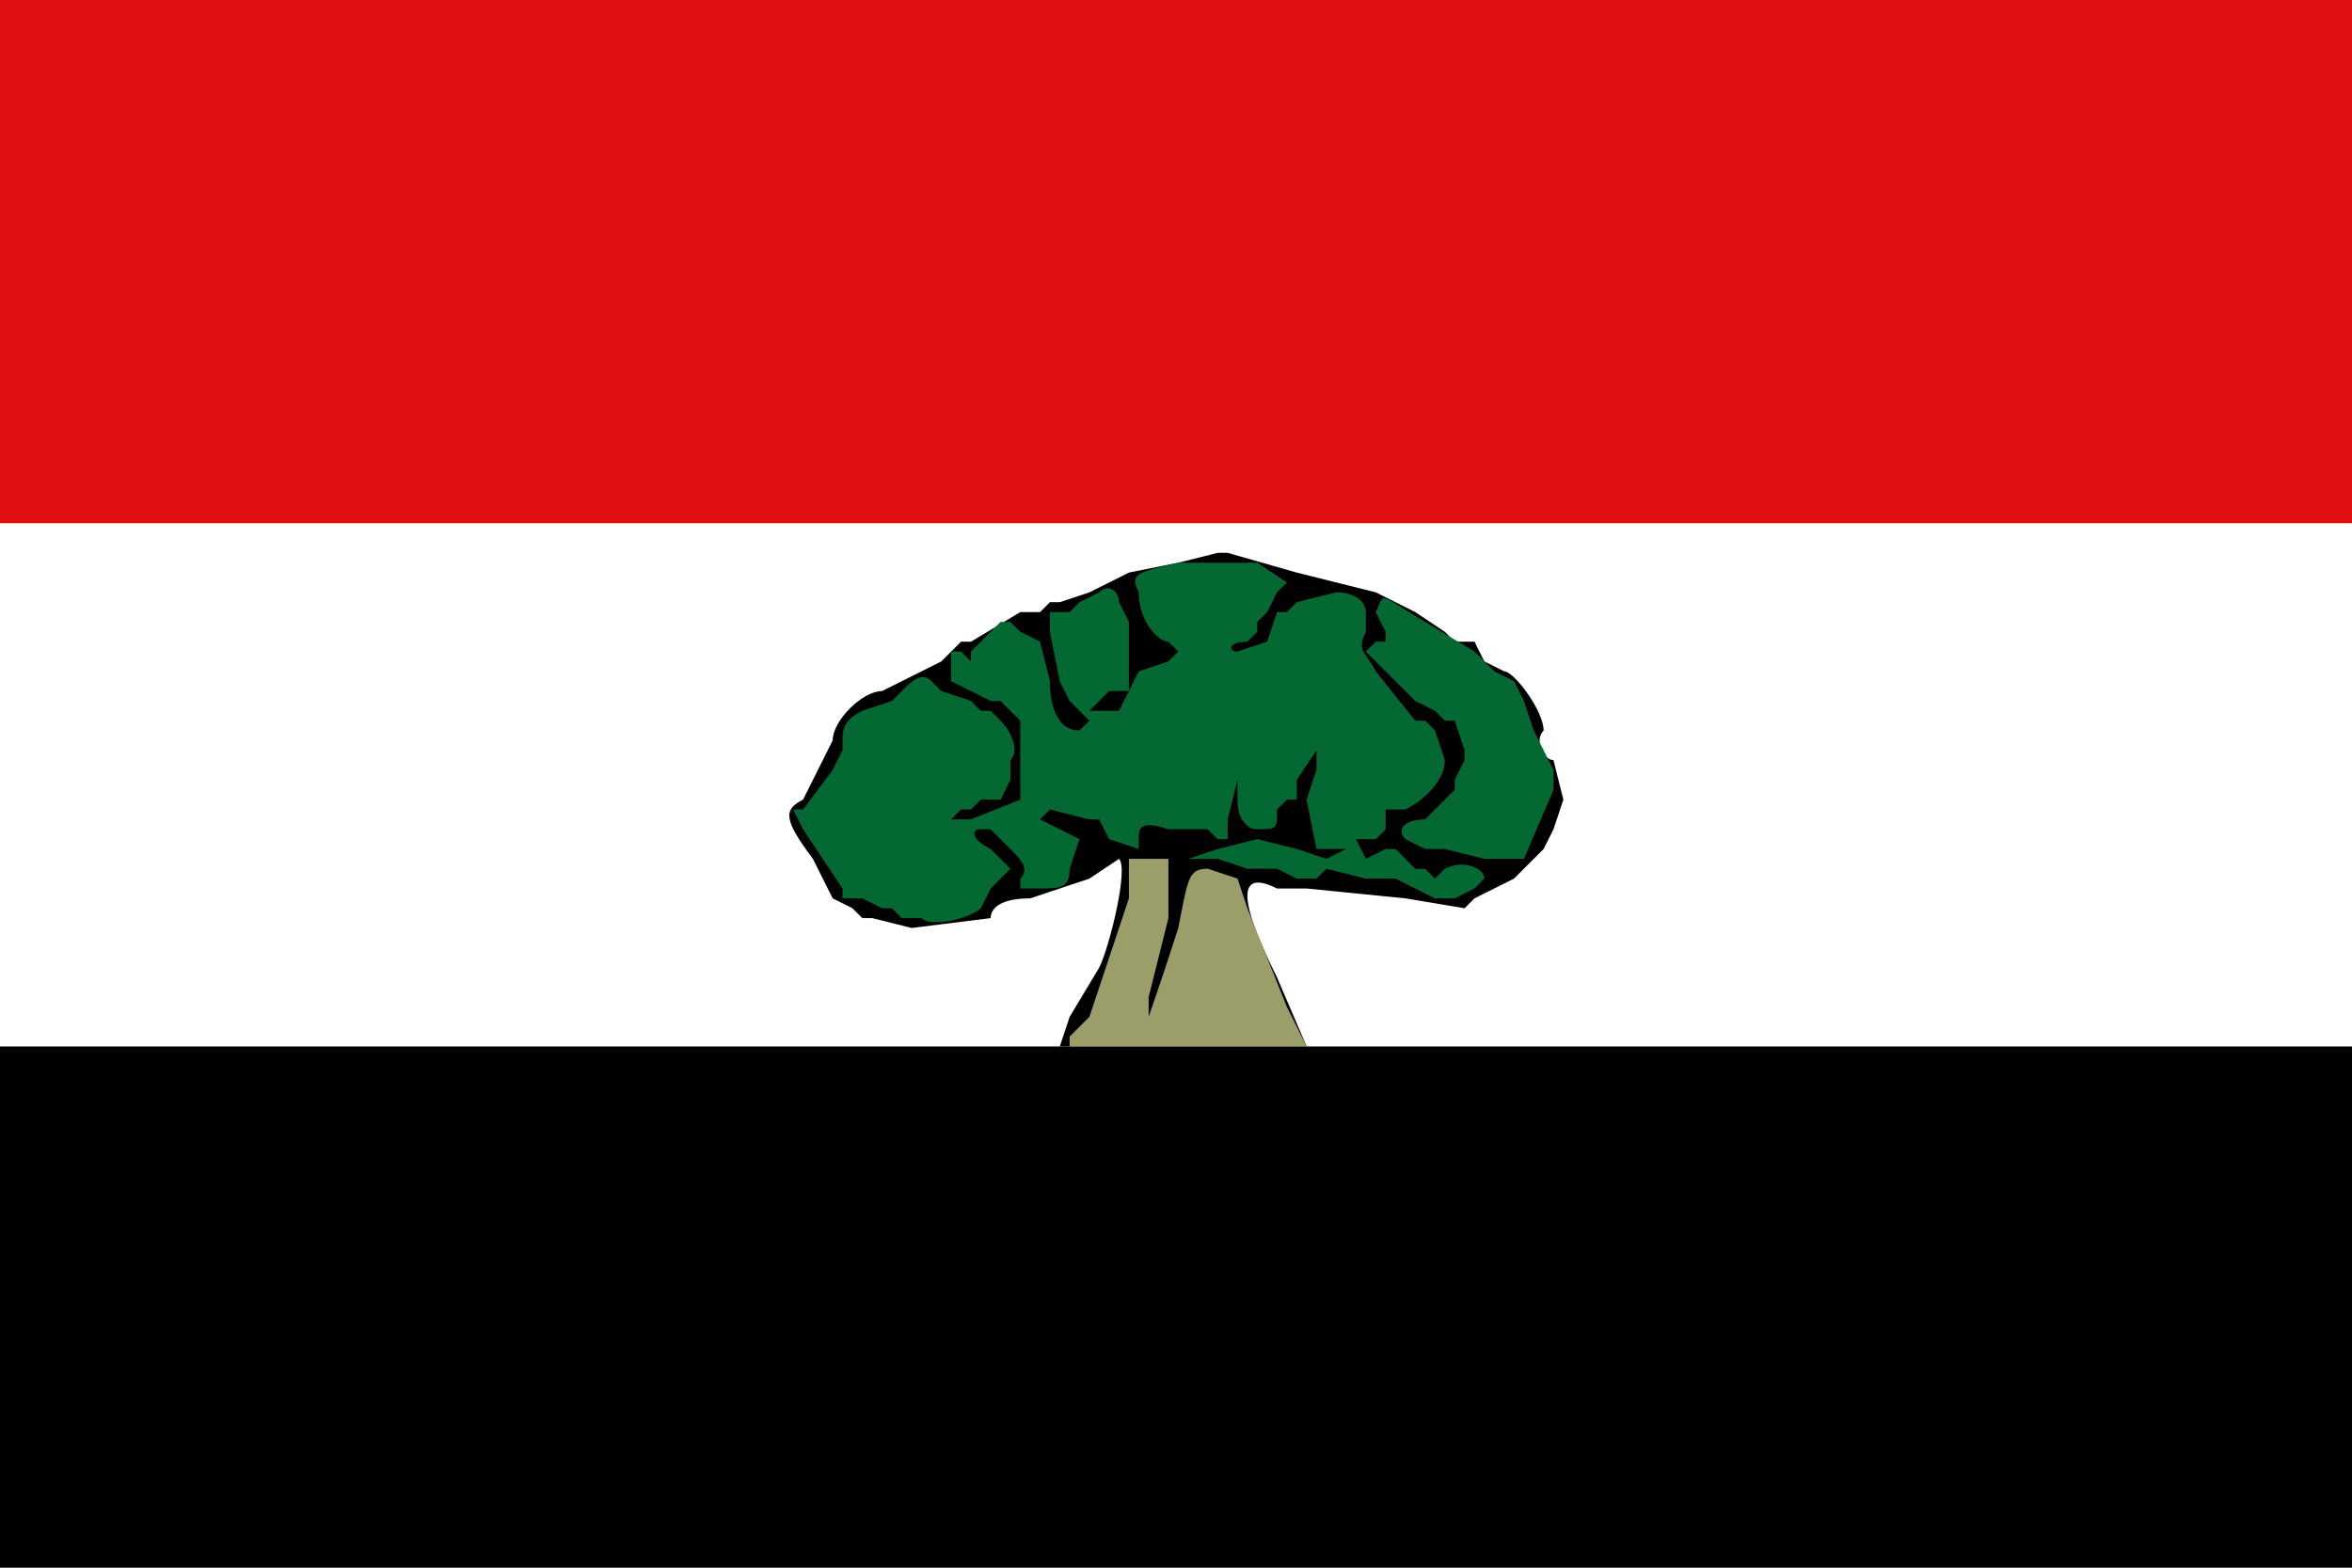
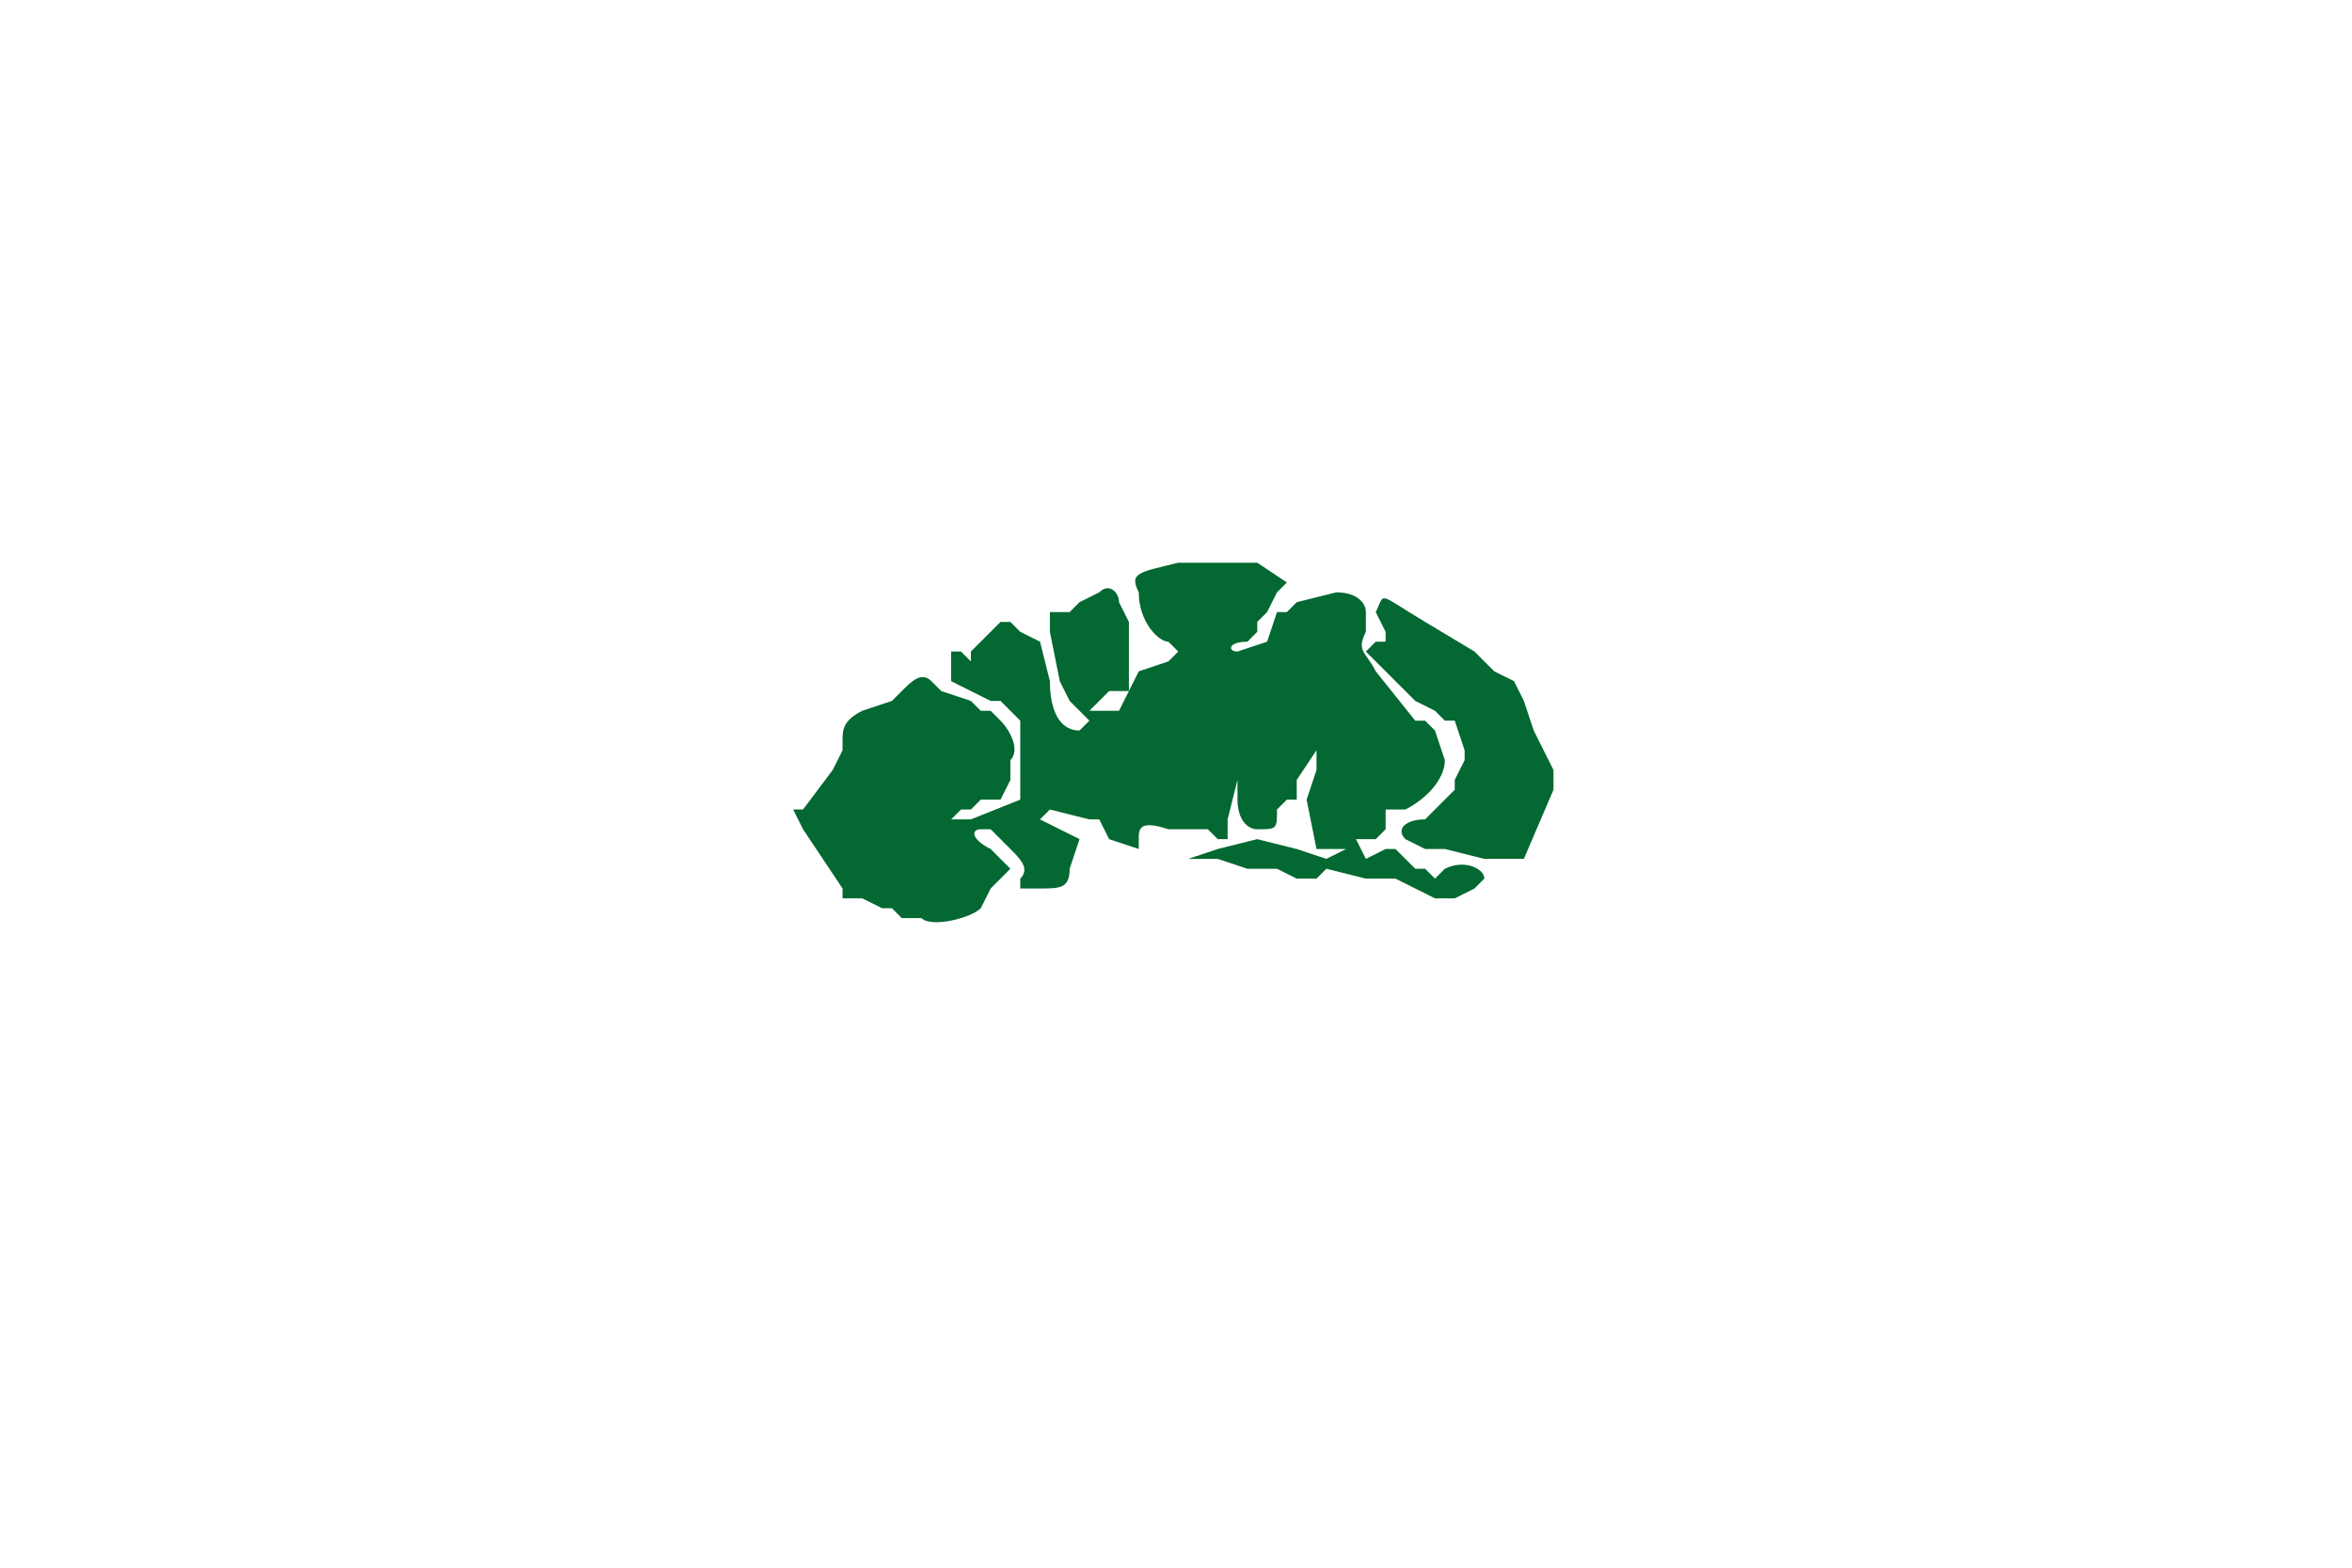
<svg xmlns="http://www.w3.org/2000/svg" width="30" height="20" viewBox="52.92 0 211.7 158.8">
-   <path d="M0 0h318v159H0z" />
-   <path fill="#fff" d="M0 0h318v106H0z" />
-   <path fill="#e01010" d="M0 0h318v53H0z" />
-   <path d="M172 106h-25l1-3 3-5c1-2 3-10 2-11l-3 2-6 2c-3 0-4 1-4 2l-8 1-4-1h-1l-1-1-2-1-2-4c-3-4-3-5-1-6l3-6c0-2 3-5 5-5l2-1 2-1 2-1 2-2h1l5-3h2l1-1h1l3-1 4-2 5-1 4-1h1l7 2 8 2 4 2 3 2 1 1h2l1 2 2 1c1 0 4 4 4 6-1 1 0 3 1 3l1 4-1 3-1 2-3 3-2 1-2 1-1 1-6-1-10-1h-3c-4-2-4 1 0 9z" />
+   <path fill="#e01010" d="M0 0h318H0z" />
  <path fill="#036831" d="M133 93h-2l-1-1h-1l-2-1h-2v-1l-2-3-2-3-1-2h1l3-4 1-2v-1c0-1 0-2 2-3l3-1 1-1c1-1 2-2 3-1l1 1 3 1 1 1h1l1 1c1 1 2 3 1 4v2l-1 2h-2l-1 1h-1l-1 1h2l5-2v-8l-2-2h-1l-2-1-2-1v-3h1l1 1v-1l2-2 1-1h1l1 1 2 1 1 4c0 3 1 5 3 5l1-1-1-1-1-1-1-2-1-5v-2h2l1-1 2-1c1-1 2 0 2 1l1 2v7h-2l-2 2h3l2-4 3-1 1-1-1-1c-1 0-3-2-3-5-1-2 0-2 4-3h8l3 2-1 1-1 2-1 1v1l-1 1c-2 0-2 1-1 1l3-1 1-3h1l1-1 4-1c2 0 3 1 3 2v2c-1 2 0 2 1 4l4 5h1l1 1 1 3c0 2-2 4-4 5h-2v2l-1 1h-2l1 2 2-1h1l1 1 1 1h1l1 1 1-1c2-1 4 0 4 1l-1 1-2 1h-2l-2-1-2-1h-3l-4-1-1 1h-2l-2-1h-3l-3-1h-3l3-1 4-1 4 1 3 1 2-1h-3l-1-5 1-3v-2l-2 3v2h-1l-1 1c0 2 0 2-2 2-1 0-2-1-2-3v-2l-1 4v2h-1l-1-1h-4c-3-1-3 0-3 1v1l-3-1-1-2h-1l-4-1-1 1 2 1 2 1-1 3c0 2-1 2-3 2h-2v-1c1-1 0-2-1-3l-1-1-1-1h-1c-1 0-1 1 1 2l2 2-2 2-1 2c-1 1-5 2-6 1z" />
  <path fill="#036831" d="m190 87-4-1h-2l-2-1c-1-1 0-2 2-2l3-3v-1l1-2v-1l-1-3h-1l-1-1-2-1-1-1-2-2-2-2 1-1h1v-1l-1-2c1-2 0-2 5 1l5 3 1 1 1 1 2 1 1 2 1 3 2 4v2l-3 7h-4z" />
-   <path fill="#9c9e69" d="m148 105 2-2 4-12v-4h4v6l-2 8v2a359 359 0 0 0 3-9c1-5 1-6 3-6l3 1 1 3 4 10 2 4h-24z" />
</svg>